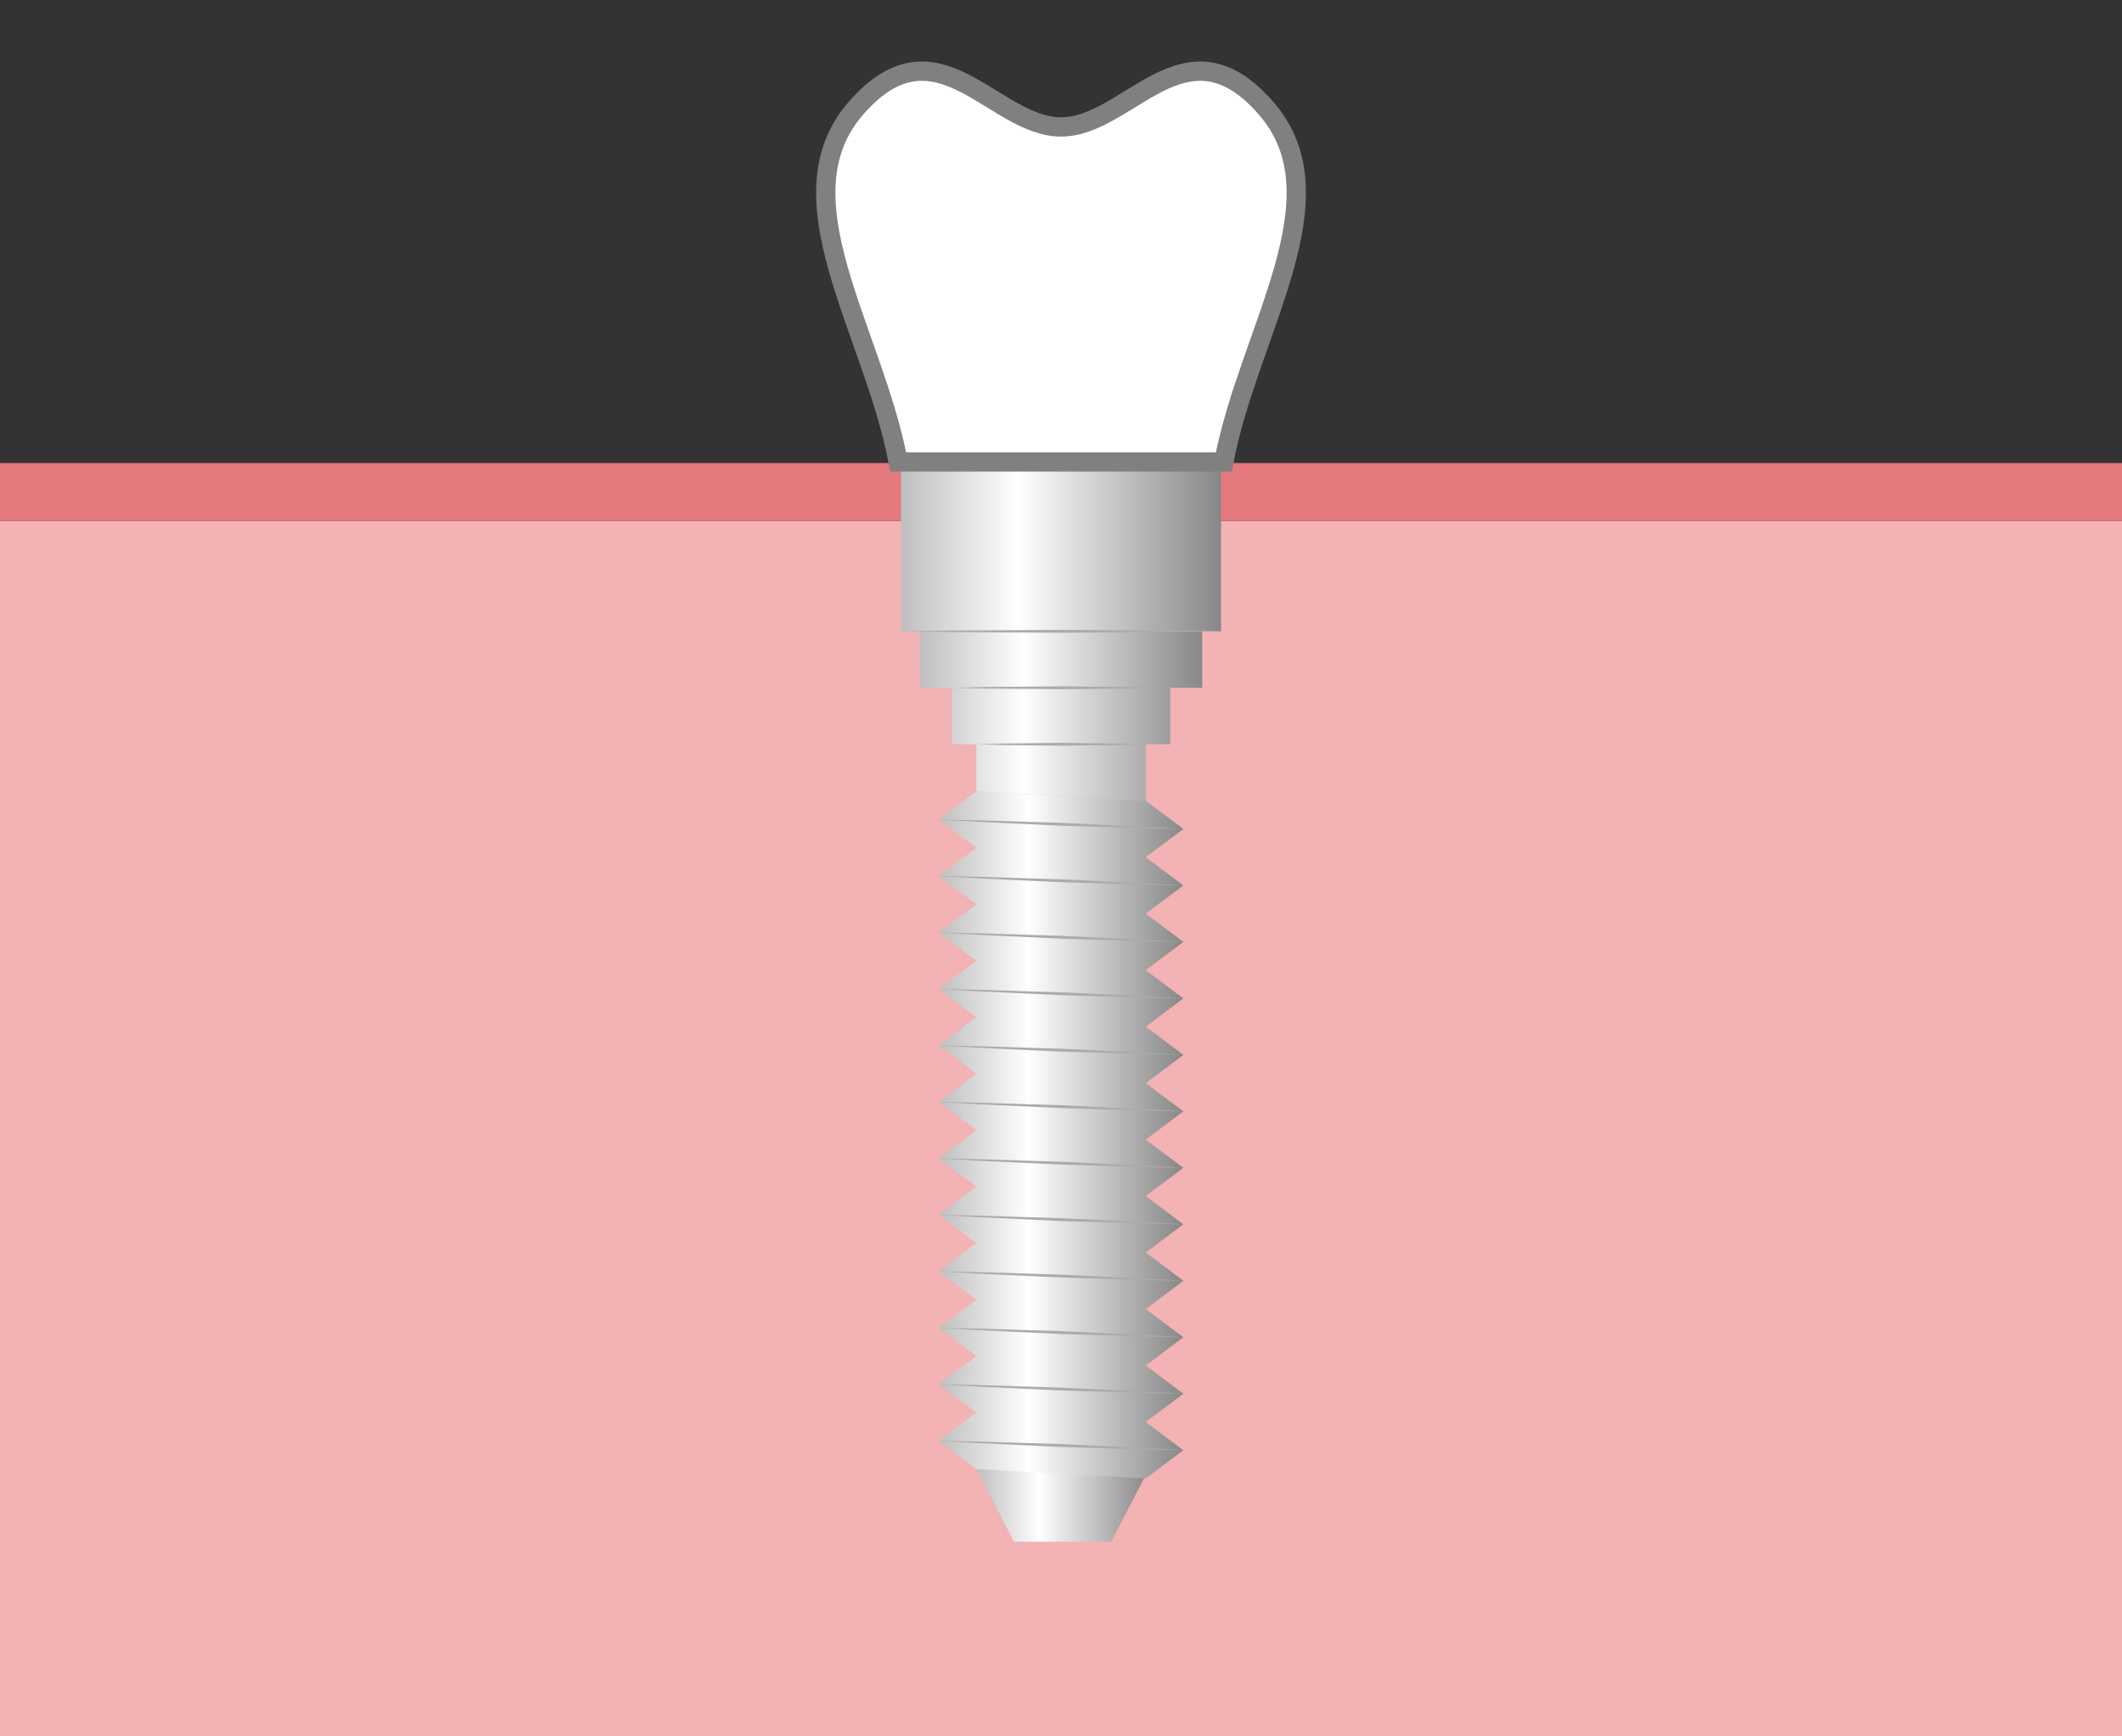
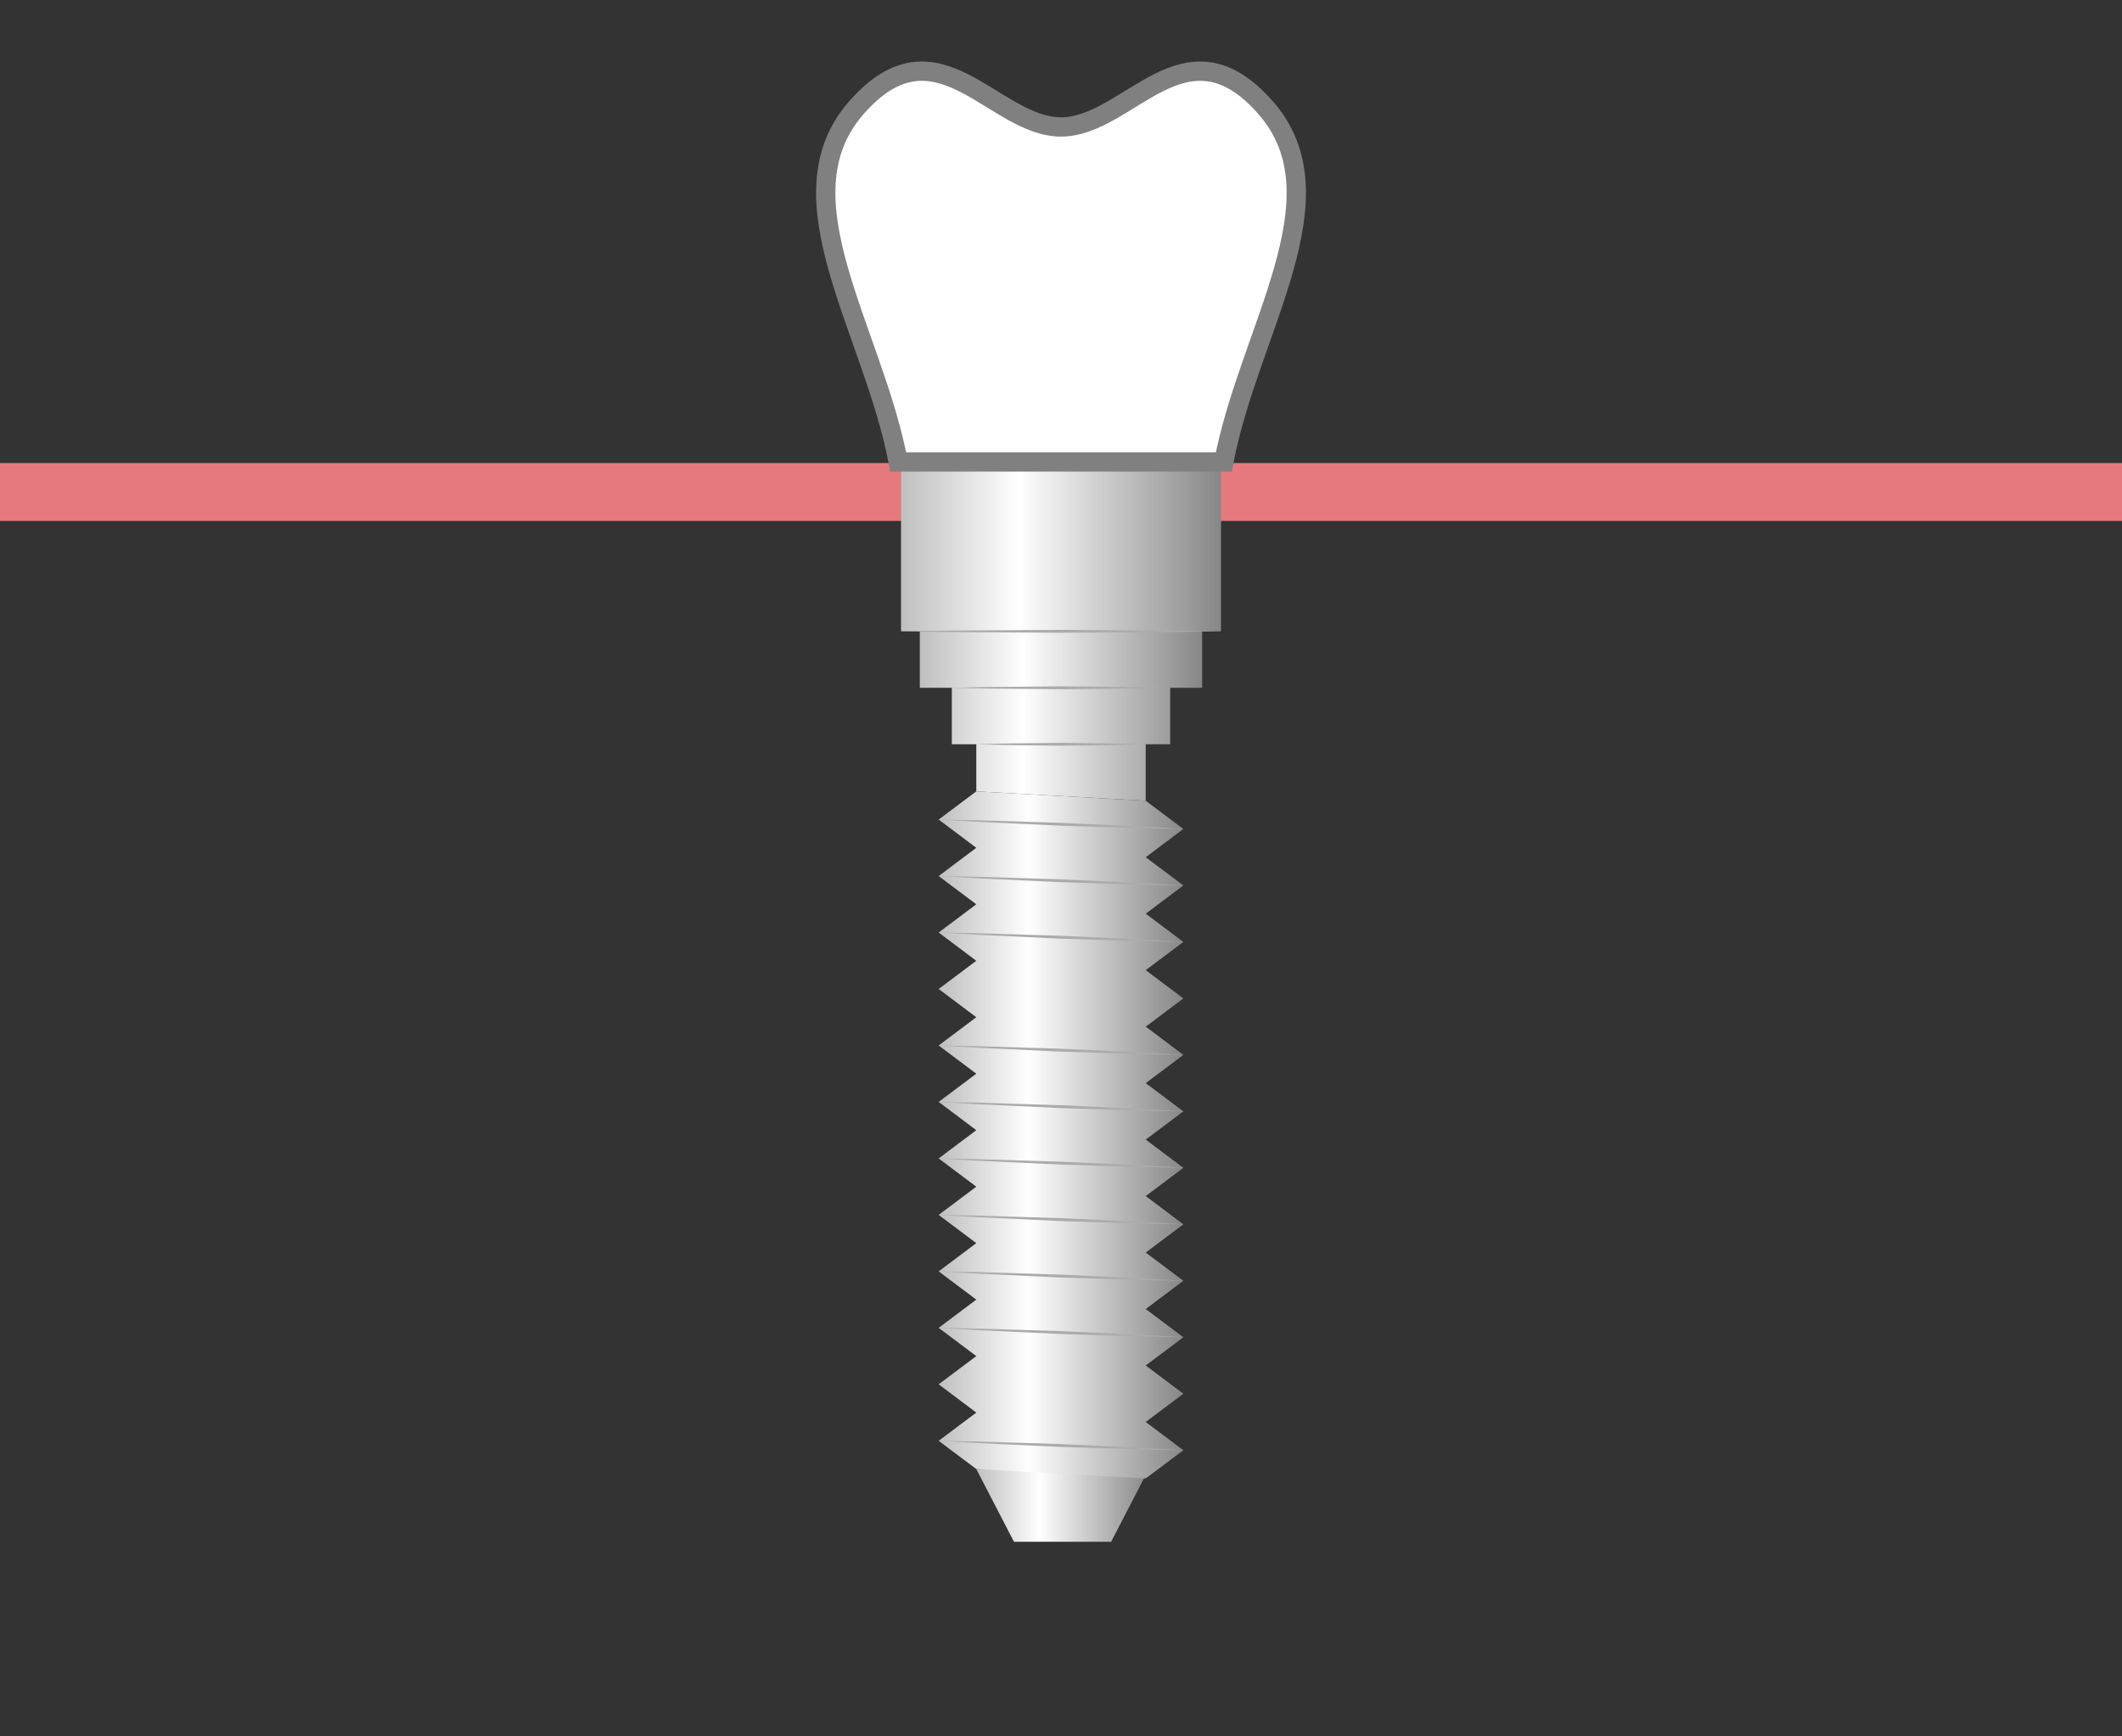
<svg xmlns="http://www.w3.org/2000/svg" version="1.1" x="0px" y="0px" width="110px" height="90px" viewBox="0 0 110 90" enable-background="new 0 0 110 90" xml:space="preserve">
  <rect x="0" y="0" width="110" height="90" fill="#333333" stroke="none" />
  <g id="レイヤー_1">
</g>
  <g id="レイヤー_2">
-     <rect x="0" y="27" fill="#F3B2B4" width="110" height="63" />
    <rect x="0" y="24" fill="#E5797E" width="110" height="3" />
    <g>
      <linearGradient id="SVGID_1_" gradientUnits="userSpaceOnUse" x1="50.609" y1="78.028" x2="59.552" y2="78.028">
        <stop offset="0" style="stop-color:#BFBFBF" />
        <stop offset="0.367" style="stop-color:#FFFFFF" />
        <stop offset="1" style="stop-color:#878787" />
      </linearGradient>
      <polygon fill="url(#SVGID_1_)" points="57.599,79.914 52.562,79.914 50.609,76.143 59.552,76.143   " />
      <linearGradient id="SVGID_2_" gradientUnits="userSpaceOnUse" x1="48.658" y1="58.824" x2="61.343" y2="58.824">
        <stop offset="0" style="stop-color:#BFBFBF" />
        <stop offset="0.367" style="stop-color:#FFFFFF" />
        <stop offset="1" style="stop-color:#878787" />
      </linearGradient>
      <polygon fill="url(#SVGID_2_)" points="59.392,44.432 61.343,42.967 59.392,41.504 50.609,41.018 48.658,42.48 50.609,43.943     48.658,45.408 50.609,46.871 48.658,48.334 50.609,49.799 48.658,51.262 50.609,52.725 48.658,54.189 50.609,55.652     48.658,57.115 50.609,58.58 48.658,60.043 50.609,61.508 48.658,62.971 50.609,64.434 48.658,65.898 50.609,67.361 48.658,68.826     50.609,70.289 48.658,71.752 50.609,73.217 48.658,74.68 50.609,76.143 59.392,76.631 61.343,75.168 59.392,73.703 61.343,72.24     59.392,70.775 61.343,69.313 59.392,67.85 61.343,66.385 59.392,64.922 61.343,63.459 59.392,61.994 61.343,60.531 59.392,59.068     61.343,57.604 59.392,56.141 61.343,54.678 59.392,53.213 61.343,51.75 59.392,50.285 61.343,48.822 59.392,47.357 61.343,45.895       " />
      <linearGradient id="SVGID_3_" gradientUnits="userSpaceOnUse" x1="47.681" y1="37.113" x2="62.318" y2="37.113">
        <stop offset="0" style="stop-color:#BFBFBF" />
        <stop offset="0.367" style="stop-color:#FFFFFF" />
        <stop offset="1" style="stop-color:#878787" />
      </linearGradient>
      <polygon fill="url(#SVGID_3_)" points="50.609,41.018 50.609,38.576 49.341,38.576 49.341,35.65 47.681,35.65 47.681,32.723     53.537,32.723 56.464,32.723 62.318,32.723 62.318,35.65 60.66,35.65 60.66,38.576 59.392,38.576 59.392,41.504   " />
      <g>
        <path fill="#ABABAB" d="M48.658,42.48c0,0,0.793,0.014,1.984,0.035c1.189,0.037,2.775,0.084,4.361,0.133     c1.584,0.074,3.17,0.146,4.359,0.203c1.188,0.068,1.98,0.115,1.98,0.115s-0.795-0.014-1.984-0.035     c-1.189-0.037-2.775-0.084-4.361-0.133c-1.586-0.074-3.17-0.146-4.359-0.203C49.451,42.527,48.658,42.48,48.658,42.48z" />
      </g>
      <g>
        <path fill="#ABABAB" d="M48.658,45.408c0,0,0.793,0.014,1.984,0.035c1.189,0.037,2.775,0.084,4.361,0.133     c1.584,0.074,3.17,0.146,4.359,0.203c1.188,0.068,1.98,0.115,1.98,0.115s-0.795-0.014-1.984-0.035     c-1.189-0.037-2.775-0.084-4.361-0.133c-1.586-0.074-3.17-0.146-4.359-0.203C49.451,45.455,48.658,45.408,48.658,45.408z" />
      </g>
      <g>
        <path fill="#ABABAB" d="M48.658,48.334c0,0,0.793,0.016,1.984,0.037c1.189,0.035,2.775,0.084,4.361,0.133     c1.584,0.074,3.17,0.146,4.359,0.203c1.188,0.068,1.98,0.115,1.98,0.115s-0.795-0.014-1.984-0.035     c-1.189-0.037-2.775-0.086-4.361-0.133c-1.586-0.074-3.17-0.148-4.359-0.203C49.451,48.381,48.658,48.334,48.658,48.334z" />
      </g>
      <g>
-         <path fill="#ABABAB" d="M48.658,51.262c0,0,0.793,0.016,1.984,0.037c1.189,0.035,2.775,0.084,4.361,0.133     c1.584,0.072,3.17,0.146,4.359,0.201c1.188,0.07,1.98,0.117,1.98,0.117s-0.795-0.016-1.984-0.037     c-1.189-0.035-2.775-0.084-4.361-0.133c-1.586-0.072-3.17-0.146-4.359-0.201C49.451,51.309,48.658,51.262,48.658,51.262z" />
-       </g>
+         </g>
      <g>
        <path fill="#ABABAB" d="M48.658,54.189c0,0,0.793,0.014,1.984,0.035c1.189,0.037,2.775,0.086,4.361,0.133     c1.584,0.074,3.17,0.148,4.359,0.203c1.188,0.07,1.98,0.117,1.98,0.117s-0.795-0.016-1.984-0.037     c-1.189-0.035-2.775-0.084-4.361-0.133c-1.586-0.074-3.17-0.146-4.359-0.203C49.451,54.236,48.658,54.189,48.658,54.189z" />
      </g>
      <g>
        <path fill="#ABABAB" d="M48.658,57.115c0,0,0.793,0.016,1.984,0.037c1.189,0.035,2.775,0.084,4.361,0.133     c1.584,0.074,3.17,0.146,4.359,0.203c1.188,0.068,1.98,0.115,1.98,0.115s-0.795-0.014-1.984-0.035     c-1.189-0.037-2.775-0.086-4.361-0.133c-1.586-0.074-3.17-0.148-4.359-0.203C49.451,57.162,48.658,57.115,48.658,57.115z" />
      </g>
      <g>
        <path fill="#ABABAB" d="M48.658,60.043c0,0,0.793,0.016,1.984,0.037c1.189,0.035,2.775,0.084,4.361,0.133     c1.584,0.072,3.17,0.146,4.359,0.201c1.188,0.07,1.98,0.117,1.98,0.117s-0.795-0.016-1.984-0.037     c-1.189-0.035-2.775-0.084-4.361-0.133c-1.586-0.072-3.17-0.146-4.359-0.201C49.451,60.09,48.658,60.043,48.658,60.043z" />
      </g>
      <g>
        <path fill="#ABABAB" d="M48.658,62.971c0,0,0.793,0.014,1.984,0.035c1.189,0.037,2.775,0.086,4.361,0.133     c1.584,0.074,3.17,0.148,4.359,0.203c1.188,0.07,1.98,0.117,1.98,0.117s-0.795-0.016-1.984-0.037     c-1.189-0.035-2.775-0.084-4.361-0.133c-1.586-0.074-3.17-0.146-4.359-0.203C49.451,63.018,48.658,62.971,48.658,62.971z" />
      </g>
      <g>
        <path fill="#ABABAB" d="M48.658,65.898c0,0,0.793,0.014,1.984,0.035c1.189,0.037,2.775,0.084,4.361,0.133     c1.584,0.074,3.17,0.146,4.359,0.203c1.188,0.068,1.98,0.115,1.98,0.115s-0.795-0.014-1.984-0.035     c-1.189-0.037-2.775-0.084-4.361-0.133c-1.586-0.074-3.17-0.146-4.359-0.203C49.451,65.945,48.658,65.898,48.658,65.898z" />
      </g>
      <g>
        <path fill="#ABABAB" d="M48.658,68.826c0,0,0.793,0.014,1.984,0.035c1.189,0.037,2.775,0.084,4.361,0.133     c1.584,0.074,3.17,0.146,4.359,0.203c1.188,0.068,1.98,0.115,1.98,0.115s-0.795-0.014-1.984-0.035     c-1.189-0.037-2.775-0.084-4.361-0.133c-1.586-0.074-3.17-0.146-4.359-0.203C49.451,68.873,48.658,68.826,48.658,68.826z" />
      </g>
      <g>
-         <path fill="#ABABAB" d="M48.658,71.752c0,0,0.793,0.016,1.984,0.037c1.189,0.035,2.775,0.084,4.361,0.133     c1.584,0.074,3.17,0.146,4.359,0.203c1.188,0.068,1.98,0.115,1.98,0.115s-0.795-0.014-1.984-0.035     c-1.189-0.037-2.775-0.086-4.361-0.133c-1.586-0.074-3.17-0.148-4.359-0.203C49.451,71.799,48.658,71.752,48.658,71.752z" />
-       </g>
+         </g>
      <g>
        <path fill="#ABABAB" d="M48.658,74.68c0,0,0.793,0.014,1.984,0.035c1.189,0.037,2.775,0.086,4.361,0.133     c1.584,0.074,3.17,0.148,4.359,0.203c1.188,0.07,1.98,0.117,1.98,0.117s-0.795-0.016-1.984-0.037     c-1.189-0.035-2.775-0.084-4.361-0.133c-1.586-0.074-3.17-0.146-4.359-0.203C49.451,74.727,48.658,74.68,48.658,74.68z" />
      </g>
      <linearGradient id="SVGID_4_" gradientUnits="userSpaceOnUse" x1="46.706" y1="28.332" x2="63.294" y2="28.332">
        <stop offset="0" style="stop-color:#BFBFBF" />
        <stop offset="0.367" style="stop-color:#FFFFFF" />
        <stop offset="1" style="stop-color:#878787" />
      </linearGradient>
      <rect x="46.707" y="23.941" fill="url(#SVGID_4_)" width="16.588" height="8.781" />
      <linearGradient id="SVGID_5_" gradientUnits="userSpaceOnUse" x1="47.681" y1="23.026" x2="62.318" y2="23.026">
        <stop offset="0" style="stop-color:#BFBFBF" />
        <stop offset="0.367" style="stop-color:#FFFFFF" />
        <stop offset="1" style="stop-color:#878787" />
      </linearGradient>
      <rect x="47.681" y="22.111" fill="url(#SVGID_5_)" width="14.637" height="1.83" />
      <linearGradient id="SVGID_6_" gradientUnits="userSpaceOnUse" x1="48.658" y1="21.196" x2="61.343" y2="21.196">
        <stop offset="0" style="stop-color:#AB7E00" />
        <stop offset="0.063" style="stop-color:#AD8004" />
        <stop offset="0.122" style="stop-color:#B2880F" />
        <stop offset="0.181" style="stop-color:#BC9522" />
        <stop offset="0.238" style="stop-color:#C9A73D" />
        <stop offset="0.294" style="stop-color:#DABE60" />
        <stop offset="0.35" style="stop-color:#EFD989" />
        <stop offset="0.372" style="stop-color:#F8E69C" />
        <stop offset="0.454" style="stop-color:#F2DE90" />
        <stop offset="0.606" style="stop-color:#E2C86E" />
        <stop offset="0.807" style="stop-color:#C7A439" />
        <stop offset="1" style="stop-color:#AB7E00" />
      </linearGradient>
-       <rect x="48.658" y="20.281" fill="url(#SVGID_6_)" width="12.686" height="1.83" />
      <linearGradient id="SVGID_7_" gradientUnits="userSpaceOnUse" x1="51.585" y1="19.367" x2="58.416" y2="19.367">
        <stop offset="0" style="stop-color:#AB7E00" />
        <stop offset="0.063" style="stop-color:#AD8004" />
        <stop offset="0.122" style="stop-color:#B2880F" />
        <stop offset="0.181" style="stop-color:#BC9522" />
        <stop offset="0.238" style="stop-color:#C9A73D" />
        <stop offset="0.294" style="stop-color:#DABE60" />
        <stop offset="0.35" style="stop-color:#EFD989" />
        <stop offset="0.372" style="stop-color:#F8E69C" />
        <stop offset="0.454" style="stop-color:#F2DE90" />
        <stop offset="0.606" style="stop-color:#E2C86E" />
        <stop offset="0.807" style="stop-color:#C7A439" />
        <stop offset="1" style="stop-color:#AB7E00" />
      </linearGradient>
      <rect x="51.585" y="18.453" fill="url(#SVGID_7_)" width="6.83" height="1.828" />
      <linearGradient id="SVGID_8_" gradientUnits="userSpaceOnUse" x1="50.609" y1="15.604" x2="59.392" y2="15.604">
        <stop offset="0" style="stop-color:#AB7E00" />
        <stop offset="0.063" style="stop-color:#AD8004" />
        <stop offset="0.122" style="stop-color:#B2880F" />
        <stop offset="0.181" style="stop-color:#BC9522" />
        <stop offset="0.238" style="stop-color:#C9A73D" />
        <stop offset="0.294" style="stop-color:#DABE60" />
        <stop offset="0.35" style="stop-color:#EFD989" />
        <stop offset="0.372" style="stop-color:#F8E69C" />
        <stop offset="0.454" style="stop-color:#F2DE90" />
        <stop offset="0.606" style="stop-color:#E2C86E" />
        <stop offset="0.807" style="stop-color:#C7A439" />
        <stop offset="1" style="stop-color:#AB7E00" />
      </linearGradient>
      <rect x="50.609" y="12.756" fill="url(#SVGID_8_)" width="8.783" height="5.697" />
      <g>
        <path fill="#ABABAB" d="M46.707,23.941c0,0,1.037-0.016,2.592-0.041c1.555-0.01,3.629-0.021,5.701-0.035     c2.074,0.014,4.146,0.025,5.703,0.035c1.555,0.023,2.592,0.041,2.592,0.041s-1.037,0.016-2.592,0.039     c-1.557,0.01-3.629,0.023-5.703,0.035c-2.072-0.012-4.146-0.025-5.701-0.035C47.744,23.957,46.707,23.941,46.707,23.941z" />
      </g>
      <g>
        <path fill="#ABABAB" d="M50.609,38.576c0,0,0.549-0.016,1.373-0.039c0.822-0.01,1.92-0.023,3.018-0.035     c1.098,0.012,2.195,0.025,3.02,0.035c0.824,0.023,1.373,0.039,1.373,0.039s-0.549,0.018-1.373,0.041     c-0.824,0.01-1.922,0.021-3.02,0.035c-1.098-0.014-2.195-0.025-3.018-0.035C51.158,38.594,50.609,38.576,50.609,38.576z" />
      </g>
      <g>
        <path fill="#ABABAB" d="M49.341,35.65c0,0,0.707-0.016,1.768-0.041c1.061-0.01,2.477-0.021,3.891-0.035     c1.414,0.014,2.83,0.025,3.891,0.035c1.061,0.023,1.77,0.041,1.77,0.041s-0.709,0.016-1.77,0.039     c-1.061,0.01-2.477,0.023-3.891,0.035c-1.414-0.012-2.83-0.025-3.891-0.035C50.048,35.666,49.341,35.65,49.341,35.65z" />
      </g>
      <g>
        <path fill="#ABABAB" d="M46.707,32.723c0,0,1.037-0.016,2.592-0.041c1.555-0.01,3.629-0.021,5.701-0.035     c2.074,0.014,4.146,0.025,5.703,0.035c1.555,0.023,2.592,0.041,2.592,0.041s-1.037,0.016-2.592,0.039     c-1.557,0.01-3.629,0.023-5.703,0.035c-2.072-0.012-4.146-0.025-5.701-0.035C47.744,32.738,46.707,32.723,46.707,32.723z" />
      </g>
      <path fill="#FFFFFF" stroke="#808080" stroke-miterlimit="10" d="M65.615,5.59c-4.193-4.791-7.088,0.984-10.613,0.99    c-3.529-0.006-6.424-5.781-10.617-0.99c-4.082,4.664,0.885,11.529,2.176,18.352h16.879C64.732,17.119,69.699,10.254,65.615,5.59z" />
    </g>
  </g>
</svg>